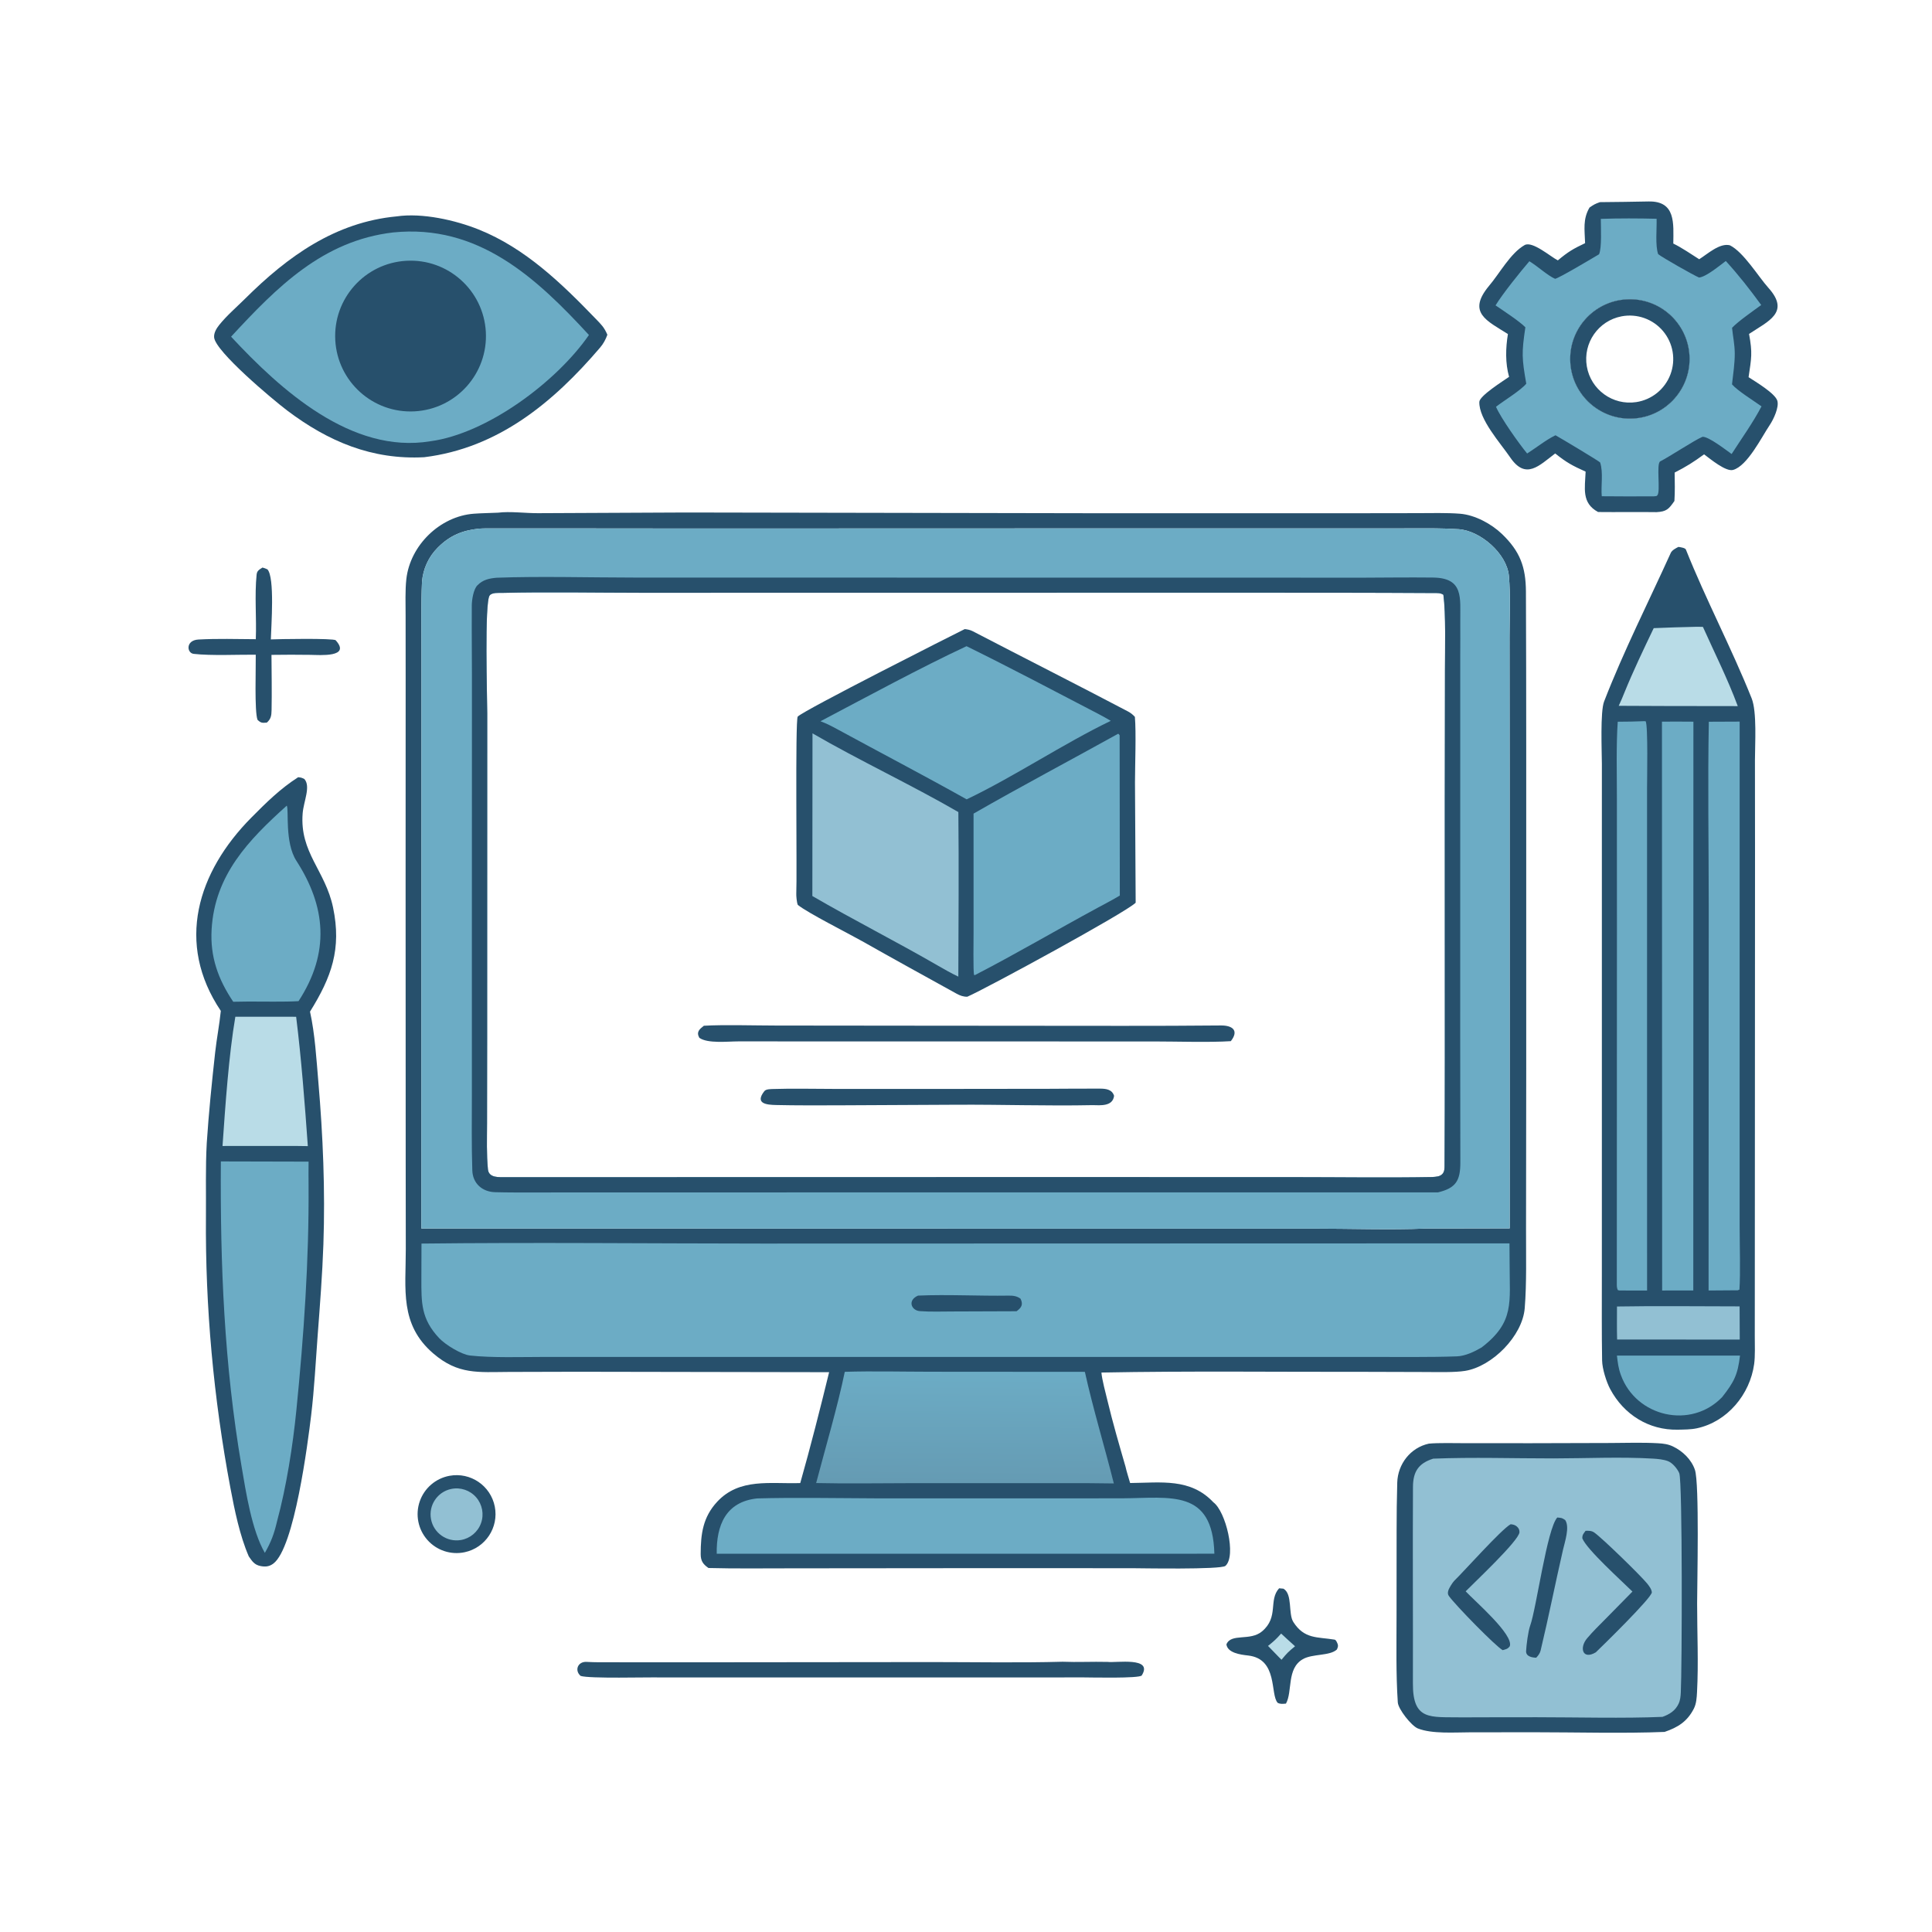
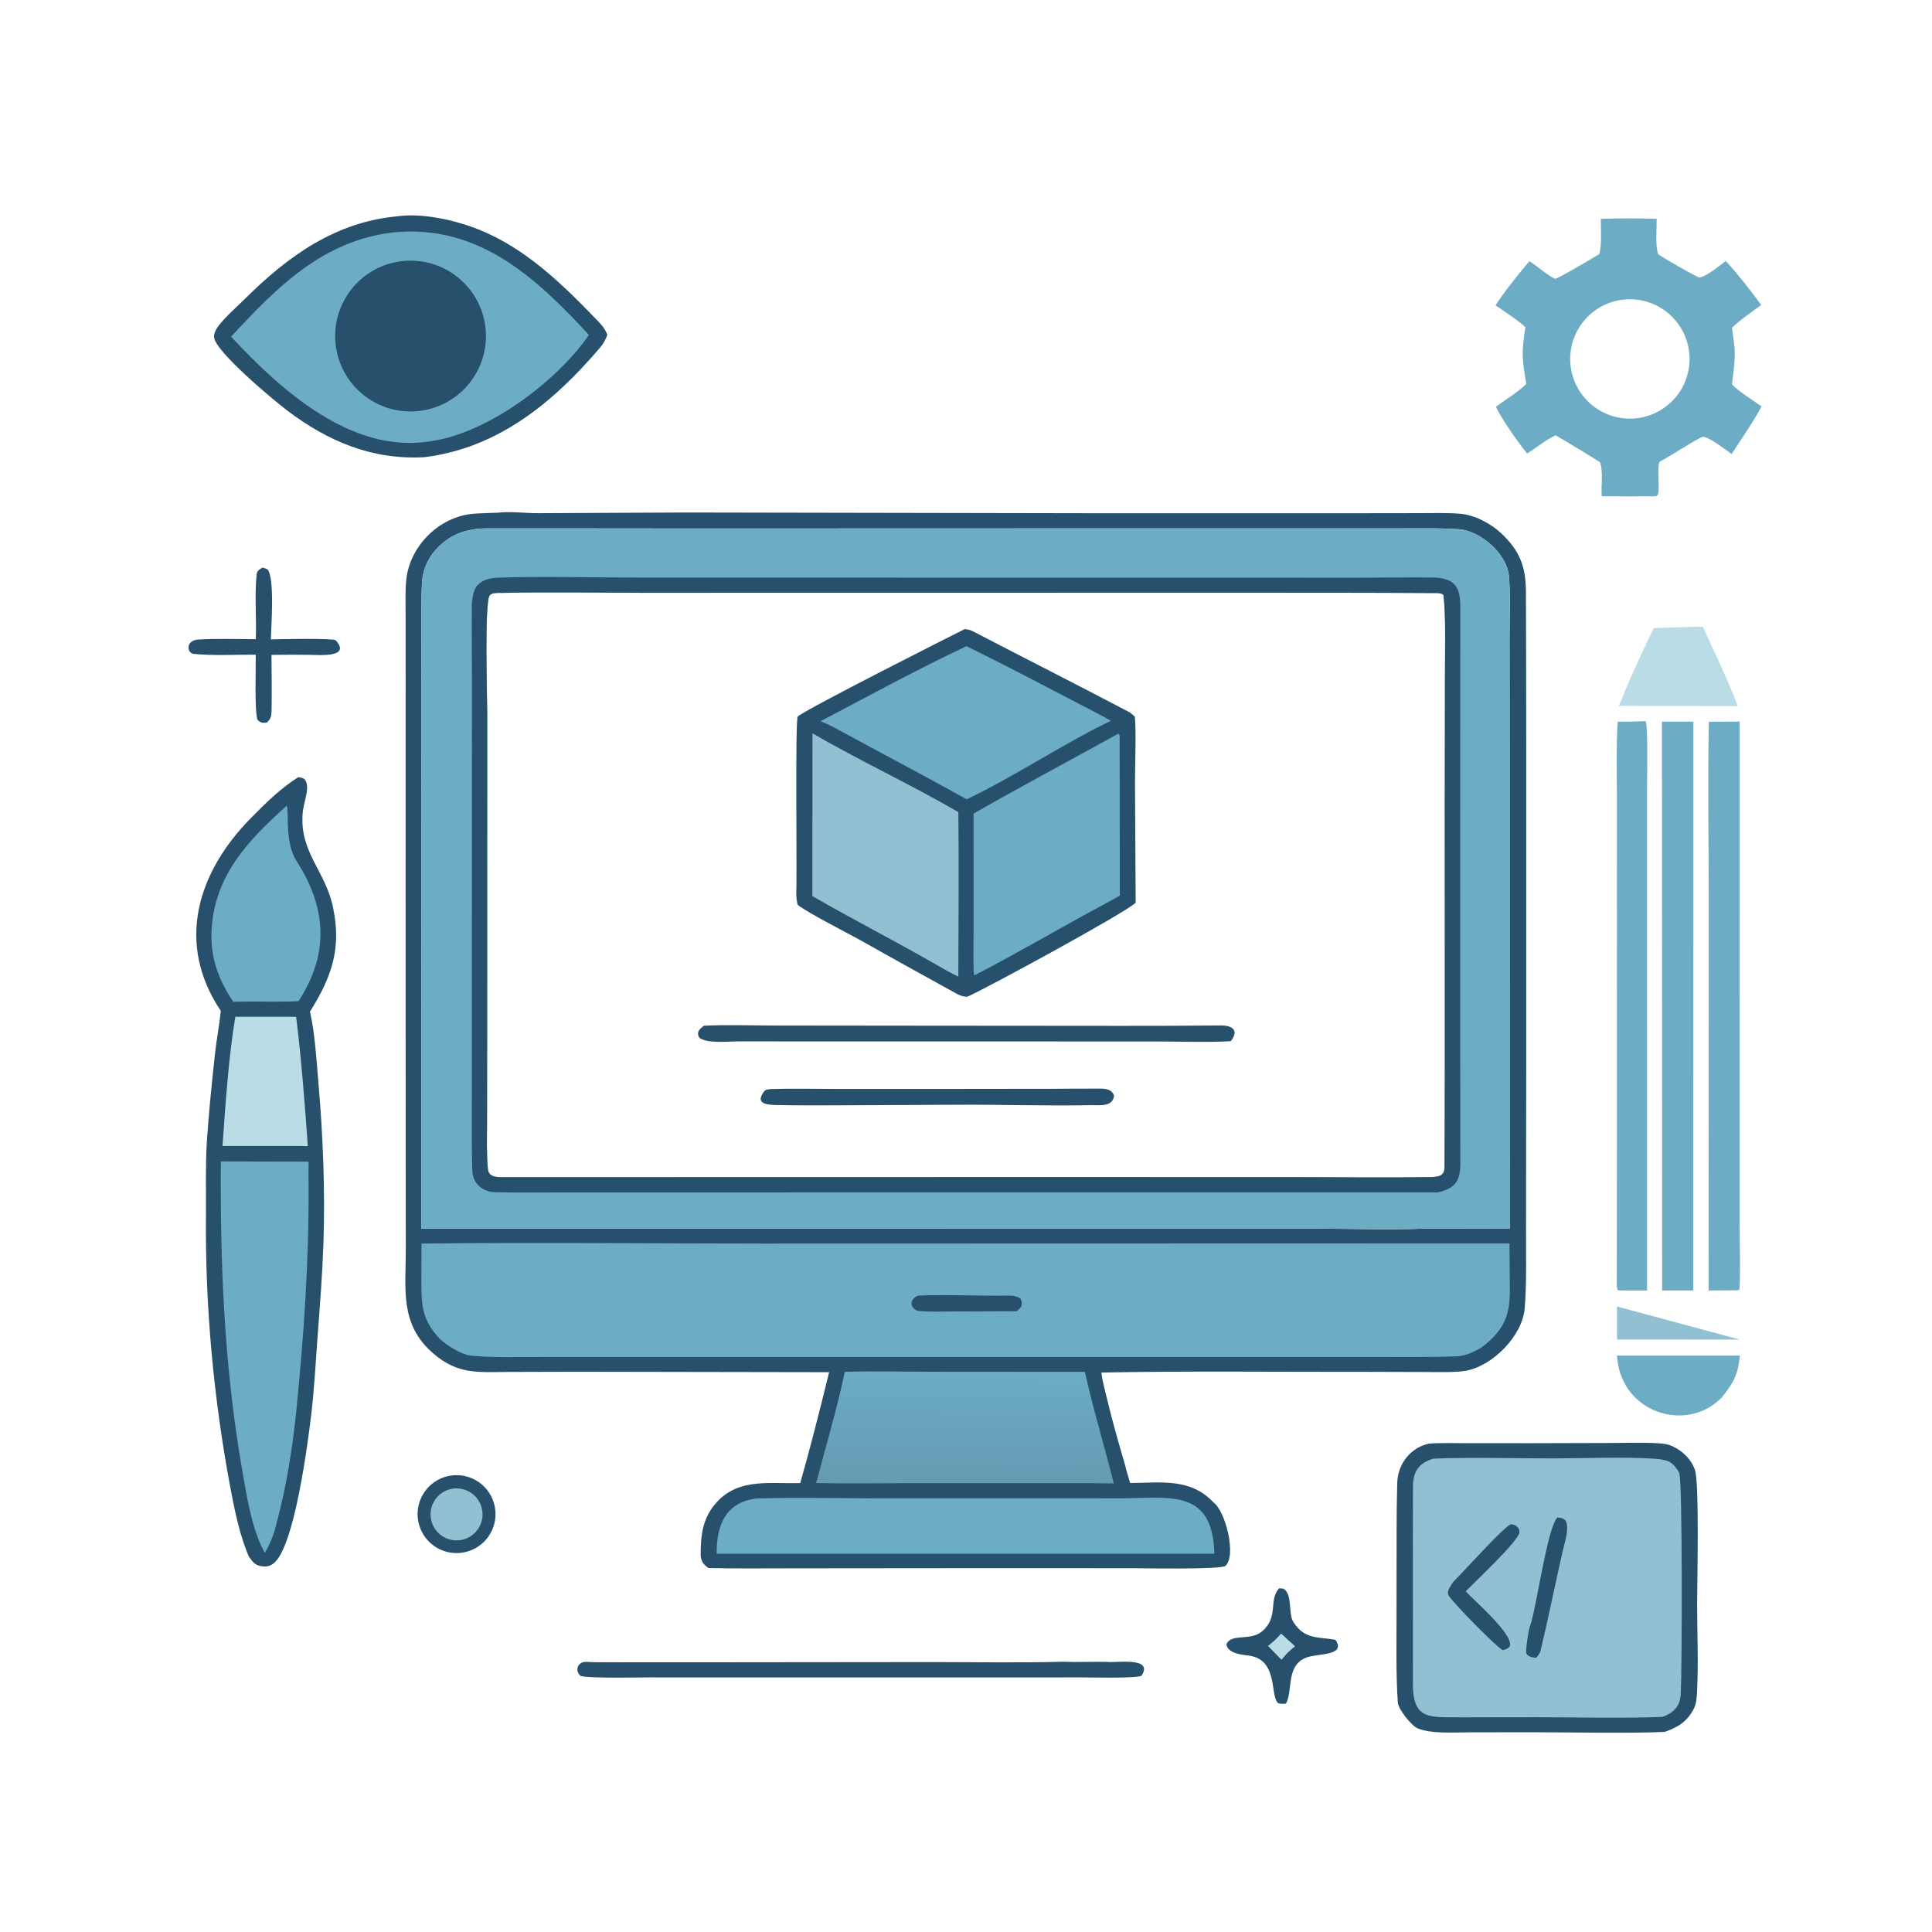
<svg xmlns="http://www.w3.org/2000/svg" width="1024" height="1024" viewBox="0 0 1024 1024">
  <path fill="#27506C" d="M263.988 271.731C270.241 270.917 278.82 272.055 285.267 271.997L363.718 271.633L581.198 272.028L712.047 272.036L751.131 271.98C758.25 271.968 766.967 271.736 773.839 272.285C781.744 272.917 790.491 277.644 796.13 283.073C805.644 292.233 808.697 300.515 808.772 313.471C808.93 340.618 808.883 367.806 808.929 394.925L808.932 566.102L808.83 651.445C808.794 664.832 809.203 680.298 808.134 693.39C806.93 708.118 790.89 724.281 776.514 726.599C771.065 727.477 761.692 727.22 755.79 727.197L724.331 727.105C677.96 727.183 630.008 726.593 583.779 727.473C584.059 731.172 586.026 738.363 586.942 742.199C589.755 753.987 593.187 765.741 596.557 777.388C596.971 779.442 598.367 783.836 598.988 786.03C615.405 785.888 630.899 783.293 643.118 796.248C649.696 801.08 655.408 824.675 649.515 829.939C647.187 832.019 604.299 831.182 599.949 831.18L517.146 831.158L419.742 831.246C405.09 831.218 390.154 831.475 375.519 831.077C372.629 829.087 371.373 827.346 371.378 823.655C371.395 812.973 372.571 804.119 380.092 795.991C391.944 783.183 408.37 786.59 424.145 786.056C429.488 767.285 434.811 746.299 439.449 727.289L305.837 727.059L269.667 727.155C253.503 727.224 242.847 728.726 229.625 717.343C211.727 701.934 215.093 683.366 215.078 662.161L215.026 615.037L214.977 468.024L215.006 360.684L214.983 326.54C214.983 320.298 214.696 312.941 215.371 306.925C217.377 289.057 233.171 273.605 251.167 272.275C255.395 271.963 259.739 271.935 263.988 271.731ZM223.329 651.136L567.018 651.209L695.675 651.2C714.149 651.168 737.503 651.952 755.535 651.155L800.157 651.066L800.127 406.399L800.076 337.455C800.077 327.237 800.653 315.229 799.742 305.225C798.67 293.454 784.652 281.245 773.039 280.477C764.92 279.94 757.02 280.015 748.998 280.042L714.051 280.056L593.814 280.055L369.986 280.12C332.512 280.111 294.974 280.018 257.495 280.053C256.337 280.054 254.969 280.136 253.799 280.193C245.031 281.118 238.394 283.863 232.074 290.19C227.147 295.123 224.232 301.437 223.669 308.402C223.156 320.217 223.378 332.293 223.38 344.149L223.386 415.656L223.329 651.136Z" />
  <path fill="#6CACC5" d="M253.799 280.193C254.969 280.136 256.337 280.054 257.495 280.053C294.974 280.018 332.512 280.111 369.986 280.12L593.814 280.055L714.051 280.056L748.998 280.042C757.02 280.015 764.92 279.94 773.039 280.477C784.652 281.245 798.67 293.454 799.742 305.225C800.653 315.229 800.077 327.237 800.076 337.455L800.127 406.399L800.157 651.066L755.535 651.155C737.503 651.952 714.149 651.168 695.675 651.2L567.018 651.209L223.329 651.136L223.386 415.656L223.38 344.149C223.378 332.293 223.156 320.217 223.669 308.402C224.232 301.437 227.147 295.123 232.074 290.19C238.394 283.863 245.031 281.118 253.799 280.193ZM759.125 623.855C761.126 623.693 763.363 623.691 764.701 621.979C765.682 620.724 765.625 619.034 765.634 617.512C765.748 598.555 765.75 579.564 765.78 560.605L765.754 424.734L765.856 355.213C765.855 344.35 766.391 325.511 765.026 315.25C763.49 314.193 761.822 314.346 759.923 314.335C725.859 314.13 691.773 314.143 657.708 314.141L479.263 314.157L340.261 314.184C316.597 314.177 289.785 313.664 266.328 314.247C264.435 314.286 260.832 313.936 259.534 315.594C256.73 319.176 258.234 369.865 258.248 378.061L258.209 549.813L258.144 595.504C258.122 603.552 257.837 611.789 258.618 619.784C259.077 624.491 264.723 623.906 268.095 623.935L541.715 623.88L684.634 623.899C709.197 623.902 734.697 624.284 759.125 623.855Z" />
  <path fill="#27506C" d="M263.212 306.209C285.752 305.362 312.866 306.119 335.727 306.122L484.153 306.151L658.776 306.153L720.058 306.198C733.183 306.159 746.338 305.97 759.49 306.116C775.958 306.299 773.877 316.938 773.98 329.34C774.029 335.289 773.969 341.424 773.963 347.377L773.959 404.482L773.94 549.554C773.927 571.743 774.005 593.931 774.016 616.119C774.02 625.709 771.71 629.705 762.142 631.987L427.203 631.998L318.293 632.007L282.644 632.033C275.881 632.035 269.172 632.071 262.408 631.887C255.659 631.705 250.562 627.297 250.333 620.351C249.891 606.913 250.097 593.389 250.106 579.928L250.101 500.381L250.138 370.622C250.201 354.076 249.956 337.428 250.061 320.887C250.08 317.98 250.93 312.394 253.004 310.266C255.97 307.223 259.29 306.57 263.212 306.209ZM759.125 623.855C761.126 623.693 763.363 623.691 764.701 621.979C765.682 620.724 765.625 619.034 765.634 617.512C765.748 598.555 765.75 579.564 765.78 560.605L765.754 424.734L765.856 355.213C765.855 344.35 766.391 325.511 765.026 315.25C763.49 314.193 761.822 314.346 759.923 314.335C725.859 314.13 691.773 314.143 657.708 314.141L479.263 314.157L340.261 314.184C316.597 314.177 289.785 313.664 266.328 314.247C264.435 314.286 260.832 313.936 259.534 315.594C256.73 319.176 258.234 369.865 258.248 378.061L258.209 549.813L258.144 595.504C258.122 603.552 257.837 611.789 258.618 619.784C259.077 624.491 264.723 623.906 268.095 623.935L541.715 623.88L684.634 623.899C709.197 623.902 734.697 624.284 759.125 623.855Z" />
  <path fill="#27506C" d="M511.328 333.43C512.749 333.556 514.281 333.887 515.557 334.551C542.949 348.795 570.519 362.709 597.845 377.078C599.277 377.831 600.421 378.754 601.514 379.947C602.234 388.18 601.588 405.601 601.567 414.614L601.927 478.458C596.826 483.611 522.707 523.934 512.711 528.278C510.645 528.346 508.813 527.671 507.029 526.687C490.541 517.593 473.315 508.097 457.006 498.874C449.646 494.712 427.954 483.787 422.843 479.602C422.259 478.23 421.99 474.71 422.05 473.585C422.506 464.991 421.4 381.287 422.815 379.811C426.097 376.386 505.629 336.247 511.328 333.43Z" />
  <path fill="#92C0D3" d="M430.639 388.698C455.161 402.933 483.044 415.984 507.952 430.41C508.255 459.196 508.036 488.837 507.931 517.632C504.351 515.944 500.56 513.799 497.123 511.808C475.23 499.131 452.414 487.62 430.565 474.914L430.639 388.698Z" />
  <path fill="#6CACC5" d="M592.613 388.919L592.905 389.036C593.081 389.262 593.256 389.487 593.431 389.712C593.445 413.218 593.476 452.787 593.525 474.652C589.868 476.872 585.859 478.931 582.079 480.975C560.298 492.749 538.755 505.449 516.758 516.805L516.262 516.749C515.753 514.925 516.008 497.309 516.008 494.086L516.004 431.232C541.191 416.767 567.173 403.036 592.613 388.919Z" />
  <path fill="#6CACC5" d="M512.287 342.495C535.723 354.016 558.811 366.251 581.978 378.3C584.268 379.491 586.517 380.749 588.743 382.056C563.937 393.987 537.258 411.807 512.351 423.669C489.675 410.969 466.564 398.902 443.732 386.472C440.798 384.875 438.008 383.442 434.87 382.279C458.876 369.637 487.943 353.86 512.287 342.495Z" />
  <path fill="#27506C" d="M373.063 543.668C383.48 543.042 400.691 543.557 411.448 543.56L488.287 543.638L595.026 543.721C612.359 543.705 629.712 543.711 647.046 543.518C653.156 543.45 656.847 546.114 652.362 551.837C641.231 552.574 623.31 551.993 611.577 551.993L530.846 551.989L425.229 551.967L391.34 551.959C385.651 551.963 375.068 553.209 370.659 550.064C368.962 546.959 370.654 545.559 373.063 543.668Z" />
  <path fill="#27506C" d="M409.962 577.19C419.977 576.852 431.75 577.148 441.869 577.145L504.857 577.147L556.216 577.086C565.164 577.054 574.12 576.952 583.065 576.995C586.213 577.01 589.433 577.424 590.487 580.801C589.782 586.555 583.229 585.817 579.036 585.745C555.01 586.248 530.743 585.382 506.702 585.533L443.856 585.844C432.986 585.855 422.196 585.939 411.258 585.682C406.463 585.57 399.859 585.028 405.127 578.326C406.034 577.172 408.527 577.25 409.962 577.19Z" />
  <path fill="#6CACC5" d="M223.397 659.121C283.067 658.434 344.214 659.089 404 659.116L800.053 659.013C800.101 662.624 800.142 666.324 800.132 669.935C800.079 690.234 802.905 700.675 785.285 714.175C781.451 716.424 776.625 718.737 772.175 718.897C757.448 719.427 742.293 719.16 727.546 719.207L627.321 719.191L288.618 719.2C276.862 719.204 260.781 719.748 249.135 718.452C244.578 717.945 236.108 712.805 232.738 709.216C223.137 698.988 223.321 690.492 223.338 677.557L223.397 659.121Z" />
  <path fill="#27506C" d="M486.583 686.698C502.172 686.009 518.929 686.963 534.637 686.709C536.949 686.672 538.997 686.933 540.889 688.328C542.418 691.378 541.446 693.088 538.793 694.986L505.056 695.107C499.43 695.119 493.04 695.349 487.503 694.921C483.04 694.576 480.821 689.197 486.583 686.698Z" />
  <defs>
    <linearGradient id="gradient_0" gradientUnits="userSpaceOnUse" x1="511.693" y1="727.102" x2="511.243" y2="785.598">
      <stop offset="0" stop-color="#6CACC5" />
      <stop offset="1" stop-color="#659BB3" />
    </linearGradient>
  </defs>
  <path fill="url(#gradient_0)" d="M447.751 727.096C462.061 726.627 478.986 727.044 493.571 727.05L575.006 727.109C579.276 746.447 585.478 766.84 590.357 786.257L576.625 786.108L482.27 786.108C466.06 786.121 448.685 786.42 432.576 786.045C437.39 767.709 444.029 745.269 447.751 727.096Z" />
  <path fill="#6CACC5" d="M401.4 794.189C421.08 793.639 443.642 794.088 463.465 794.148L549.481 794.173L594.893 794.136C620.468 793.994 642.691 789.035 643.647 823.487L624.125 823.517L379.877 823.506C379.657 808.504 384.608 795.922 401.4 794.189Z" />
-   <path fill="#27506C" d="M889.602 289.871C890.588 290.009 893.194 290.369 893.55 291.261C904.18 317.89 917.75 343.473 928.406 370.12C931.287 377.325 930.155 394.403 930.16 402.88L930.2 452.656L930.131 600.559L930.086 683.571L930.072 708.341C930.062 712.735 930.327 718.704 929.735 722.999C927.525 739.043 915.535 753.553 899.432 757.012C896.128 757.722 892.551 757.689 889.173 757.765C873.891 758.046 860.699 749.785 853.472 736.308C851.41 732.462 849.222 725.463 849.15 721.115C848.904 706.386 849.01 691.605 849.014 676.865L849.023 591.649L849.024 437.254L849.028 404.925C848.994 397.983 848.108 377.215 850.203 371.81C860.565 345.069 873.72 319.138 885.56 293.015C886.202 291.599 888.287 290.54 889.602 289.871Z" />
  <path fill="#6CACC5" d="M880.872 382.485C886.37 382.409 892.028 382.487 897.54 382.504L897.478 683.983L880.969 683.992L880.872 382.485Z" />
  <path fill="#6CACC5" d="M905.717 382.535L922.061 382.464L922.045 586.417L922.05 650.377C922.056 659.404 922.53 675.032 921.928 683.537L921.016 683.881L905.585 683.99L905.662 480.468C905.671 448.558 905.097 414.352 905.717 382.535Z" />
  <path fill="#6CACC5" d="M871.504 382.236L872.228 382.279C873.555 384.425 872.964 413.1 872.966 418.211L872.967 485.177L872.982 684.01L858.38 683.985L857.528 683.806C856.825 682.551 856.959 681.307 856.947 679.837L857.01 490.945L856.987 422.786C856.987 410.308 856.583 394.689 857.433 382.53C862.262 382.534 866.689 382.423 871.504 382.236Z" />
  <path fill="#B9DCE7" d="M898.515 332.226C899.638 332.17 901.406 332.246 902.582 332.263C908.863 346.278 915.695 359.789 921.049 374.254L883.125 374.201L857.953 374.098C859.05 371.835 859.994 369.489 860.942 367.16C865.672 355.533 871.083 344.252 876.503 332.932C883.866 332.593 891.146 332.405 898.515 332.226Z" />
  <path fill="#6CACC5" d="M857.004 718.504L922.236 718.487C921.058 728.646 919.056 732.52 912.778 740.491C896.238 757.717 867.143 751.002 859.098 728.791C857.757 725.09 857.469 722.385 857.004 718.504Z" />
-   <path fill="#92C0D3" d="M857.035 692.472C878.301 692.093 900.682 692.416 922.029 692.41L922.102 709.997L857.1 709.974C856.94 704.345 857.047 698.145 857.035 692.472Z" />
+   <path fill="#92C0D3" d="M857.035 692.472L922.102 709.997L857.1 709.974C856.94 704.345 857.047 698.145 857.035 692.472Z" />
  <path fill="#27506C" d="M757.324 765.158C762.365 764.669 771.23 764.916 776.493 764.916L811.612 764.929L853.476 764.816C861.877 764.777 870.377 764.476 878.762 764.947C881.612 765.108 884.14 765.418 886.748 766.674C891.897 769.152 896.474 773.564 898.338 779.028C900.774 786.163 899.516 839.476 899.51 849.823C899.502 865.387 900.287 881.374 899.457 896.891C899.301 899.805 899.124 902.973 897.777 905.607C894.255 912.492 889.318 915.534 882.269 917.951C861.098 918.839 834.276 918.117 812.668 918.126L779.041 918.165C771.084 918.171 758.961 919.088 751.51 916.122C748.087 914.759 741.106 905.901 740.864 902.32C739.844 887.253 740.202 871.528 740.199 856.333L740.232 811.5C740.247 802.882 740.315 794.432 740.568 785.812C740.856 775.999 747.55 767.28 757.324 765.158Z" />
  <path fill="#92C0D3" d="M759.639 773.116C780.762 772.277 802.174 773.002 823.325 772.984C840.299 772.969 859.378 772.09 876.135 773.097C878.676 773.25 881.74 773.531 884.107 774.454C886.487 775.383 889.08 778.503 890.045 780.824C891.807 785.061 891.501 884.865 890.86 897.011C890.748 899.14 890.598 901.085 889.682 903.039C887.954 906.725 884.883 908.622 881.18 909.969C860.959 910.853 834.959 910.169 814.416 910.17L782.32 910.208C779.711 910.218 777.004 910.281 774.4 910.236C758.135 909.952 748.755 912.167 748.867 892.156C748.957 857.483 748.72 822.792 748.903 788.121C748.946 780.11 751.711 775.617 759.639 773.116Z" />
-   <path fill="#27506C" d="M840.401 811.354C842.103 811.324 843.525 811.259 844.987 812.267C849.114 815.112 869.724 835.198 873.007 839.281C874.023 840.544 875.365 842.266 875.506 843.935C875.732 846.624 849.013 872.704 845.814 875.763C838.797 879.957 836.901 873.373 841.255 868.262C844.297 864.69 847.326 861.727 850.621 858.409L865.233 843.562C859.619 838.006 840.868 821.148 838.66 815.33C838.641 813.408 839.255 812.918 840.401 811.354Z" />
  <path fill="#27506C" d="M800.665 807.881C801.887 807.99 802.968 808.214 803.932 809.05C804.879 809.871 805.39 810.816 805.351 812.083C805.214 816.476 781.002 839.14 776.832 843.436C781.772 848.726 802.423 866.432 800.21 872.551C799.076 874.047 798.279 874.076 796.468 874.622C792.826 872.672 771.551 850.935 767.94 845.92C767.285 845.009 767.318 844.076 767.644 842.983C768.04 841.658 769.948 838.66 770.82 837.811C776.07 832.705 795.763 810.583 800.665 807.881Z" />
  <path fill="#27506C" d="M825.39 804.304C827.6 804.53 827.868 804.443 829.605 805.678C832.074 809.413 829.426 817.068 828.421 821.436C824.34 839.177 820.819 857.053 816.574 874.747C816.191 876.34 815.32 877.46 814.226 878.623C812.213 878.571 808.842 878.058 808.855 875.253C809.013 871.891 809.945 864.606 811.02 861.641C814.325 852.518 819.922 810.337 825.39 804.304Z" />
  <path fill="#27506C" d="M158.031 411.943C159.783 412.154 159.706 412.136 161.309 412.878C164.84 416.821 160.916 424.693 160.411 431.126C158.78 451.908 172.402 461.308 176.529 480.99C181.141 502.985 175.664 517.957 164.313 536.184C166.953 548.125 167.692 561.298 168.74 573.489C171.192 601.988 172.398 630.885 171.406 659.495C170.847 675.612 169.588 691.682 168.371 707.756C167.299 721.918 166.608 736.071 164.91 750.186C163.205 764.348 156.082 820.501 144.827 828.773C142.664 830.363 140.623 830.542 138.033 830.022C134.827 829.377 133.64 827.48 131.857 824.91C127.109 813.999 124.325 800.391 122.106 788.566C113.219 741.203 108.752 692.851 109.154 644.655C109.262 631.726 108.867 618.744 109.587 605.821C110.635 589.848 112.278 573.695 114.041 557.78C114.856 550.426 116.297 543.151 117.037 535.791C92.948 499.977 104.601 462.225 133.222 433.339C141.091 425.396 148.521 418.041 158.031 411.943Z" />
  <path fill="#6CACC5" d="M117.058 615.578L163.553 615.688C163.496 619.831 163.519 624.045 163.547 628.19C163.815 667.993 161.037 707.851 157.085 747.444C155.207 766.258 151.778 788.131 146.83 806.38C145.319 812.879 143.671 817.345 140.369 823.058C133.447 811.086 130.366 790.913 128.027 777.184C118.781 722.923 116.694 670.378 117.058 615.578Z" />
  <path fill="#6CACC5" d="M151.996 427.001C153.219 429.146 150.811 446.499 157.076 456.216C172.629 480.336 175.122 504.693 158.23 530.633C150.35 531.086 139.773 530.804 131.75 530.839L123.619 530.955C115.598 519.013 111.328 507.123 112.157 492.649C113.814 463.708 131.756 445.206 151.996 427.001Z" />
  <path fill="#B9DCE7" d="M124.74 538.885L156.961 538.912C159.714 561.035 161.574 585.198 163.154 607.465L156.022 607.369L117.943 607.397C119.413 586.361 121.202 559.612 124.74 538.885Z" />
-   <path fill="#27506C" d="M847.982 107.142C856.513 107.067 865.245 106.959 873.764 106.78C888.302 106.476 886.969 118.521 886.882 129.089C891.125 131.127 896.532 134.799 900.614 137.405C905.042 134.623 911.442 128.67 916.868 130.007C924.151 133.613 931.944 146.613 937.256 152.515C949.061 165.632 937.084 170.267 927.033 176.993C928.912 187.175 928.293 189.703 926.784 199.913C930.474 202.33 940.97 208.532 942.05 212.479C942.97 215.844 940.133 222.091 937.962 225.325C933.616 231.799 926.177 246.943 918.569 249.07C914.746 250.139 906.545 243.296 903.203 240.808C897.455 244.997 893.932 247.226 887.598 250.472C887.668 255.52 887.81 260.494 887.473 265.536C884.493 269.833 883.3 271.156 877.994 271.447C867.687 271.304 857.347 271.494 847.02 271.38C838.128 266.574 840.078 258.73 840.413 249.976C833.276 246.748 830.42 245.219 824.279 240.345C815.792 246.757 808.697 254.596 800.416 242.407C795.433 235.072 783.764 222.242 784.078 213.008C784.188 209.771 796.592 202.013 799.841 199.737C797.785 192.418 798.01 184.489 799.228 177.046C788.094 169.995 777.458 165.697 789.182 151.557C794.798 144.969 800.569 134.163 808.069 129.903C812.186 127.565 821.953 136.161 825.693 137.999C831.165 133.439 833.724 131.914 840.131 128.883C839.9 121.682 838.863 116.194 842.479 109.996C844.835 108.395 845.314 108.097 847.982 107.142ZM865.749 221.825C883.173 220.789 896.464 205.835 895.45 188.411C894.436 170.986 879.5 157.676 862.073 158.668C844.616 159.662 831.277 174.631 832.293 192.087C833.309 209.543 848.295 222.863 865.749 221.825Z" />
  <path fill="#6CACC5" d="M848.466 116.013C857.468 115.664 869.039 115.72 878.036 115.954C878.195 121.284 877.245 130.14 878.862 134.719C881.628 136.81 897.458 145.795 900.53 147.1C904.274 146.749 911.31 140.861 914.71 138.336C921.665 145.967 927.422 153.353 933.487 161.664C929.147 164.844 921.415 170.19 918.026 173.737C918.471 178.269 919.427 182.538 919.456 187.26C919.489 192.768 918.591 198.211 918 203.71C920.831 207.038 929.553 212.46 933.644 215.378C929.101 224.034 923.122 232.353 917.796 240.64C914.629 238.392 905.572 231.314 902.364 231.511C898.031 233.331 884.835 242.067 879.971 244.532C877.74 245.662 880.198 260.36 878.479 262.457C877.923 263.135 877.914 262.86 876.625 263.06C867.387 263.155 858.197 263.087 848.961 263.024C848.466 257.294 849.849 250.608 848.115 245.126C847.966 244.656 826.782 231.956 824.439 230.702C819.311 233.197 814.332 237.252 809.412 240.367C805.083 235.112 795.495 221.612 792.906 215.606C797.141 212.297 805.96 206.99 808.954 203.361C806.605 189.907 806.448 187.104 808.479 173.471C805.443 170.327 796.7 164.609 792.669 161.857C796.583 155.493 805.709 144.171 810.598 138.465C814.946 141.074 820.164 145.991 824.22 147.773C826.071 147.571 844.927 136.342 847.534 134.75C849.058 131.393 848.473 120.484 848.466 116.013ZM865.749 221.825C883.173 220.789 896.464 205.835 895.45 188.411C894.436 170.986 879.5 157.676 862.073 158.668C844.616 159.662 831.277 174.631 832.293 192.087C833.309 209.543 848.295 222.863 865.749 221.825Z" />
-   <path fill="#27506C" d="M862.073 158.668C879.5 157.676 894.436 170.986 895.45 188.411C896.464 205.835 883.173 220.789 865.749 221.825C848.295 222.863 833.309 209.543 832.293 192.087C831.277 174.631 844.616 159.662 862.073 158.668ZM867.243 213.123C875.489 211.873 882.416 206.268 885.362 198.467C888.308 190.665 886.813 181.881 881.452 175.492C876.091 169.104 867.699 166.108 859.505 167.655C847.147 169.988 838.936 181.791 841.046 194.189C843.156 206.587 854.809 215.009 867.243 213.123Z" />
  <path fill="#27506C" d="M210.237 114.688C223.824 112.699 241.381 116.696 253.763 121.663C278.419 131.552 297.669 150.218 315.78 169.003C318.691 172.022 320.172 173.383 321.923 177.407C321.003 179.976 319.81 182.186 318.03 184.271C293.217 213.318 264.043 237.505 224.866 242.329C197.225 243.818 173.929 234.003 152.137 217.52C144.584 211.807 114.175 186.323 113.491 178.843C113.271 176.447 114.742 174.055 116.175 172.257C120.131 167.294 125.455 162.733 129.987 158.233C152.542 135.837 177.65 117.757 210.237 114.688Z" />
  <path fill="#6CACC5" d="M208.361 123.199C253.328 118.641 283.99 146.938 312.151 177.553C294.822 202.599 257.95 229.881 228.118 233.867C186.318 240.798 148.647 206.572 122.476 178.452C146.816 152.118 171.119 127.551 208.361 123.199Z" />
  <path fill="#27506C" d="M215.316 138.225C237.377 136.96 256.276 153.839 257.503 175.901C258.729 197.964 241.818 216.834 219.753 218.022C197.743 219.207 178.929 202.346 177.706 180.338C176.482 158.33 193.31 139.487 215.316 138.225Z" />
  <path fill="#27506C" d="M563.192 880.753C571.116 881.08 578.753 880.641 587.047 880.84C591.498 881.442 611.425 877.995 605.159 888.006C604.092 889.712 577.497 889.054 574.392 889.06L517.636 889.087L350.59 889.084C343.359 888.882 312.264 889.81 307.729 888.259C304.362 885.312 306.264 880.566 310.908 880.836C315.375 881.095 319.979 881.041 324.461 881.033L365.646 881.06L493.815 880.933C516.405 880.937 540.714 881.381 563.192 880.753Z" />
  <path fill="#27506C" d="M238.26 782.202C249.376 780.162 260.067 787.437 262.249 798.526C264.431 809.616 257.292 820.398 246.231 822.721C238.95 824.25 231.409 821.743 226.492 816.16C221.574 810.577 220.041 802.78 222.477 795.751C224.913 788.721 230.942 783.545 238.26 782.202Z" />
  <path fill="#92C0D3" d="M239.192 789.168C244.071 788.158 249.115 789.862 252.382 793.623C255.649 797.385 256.631 802.618 254.949 807.307C253.267 811.997 249.183 815.413 244.27 816.241C236.867 817.488 229.828 812.576 228.444 805.197C227.059 797.818 231.839 790.689 239.192 789.168Z" />
  <path fill="#27506C" d="M139.128 300.811C140.346 301.124 140.576 301.279 141.75 301.781C145.692 306.093 143.749 331.666 143.555 338.903C146.564 338.725 176.872 338.185 177.935 339.368C186.197 348.565 169.454 347.161 164.574 347.084C157.948 346.979 150.489 346.996 143.888 347.093C143.955 356.769 144.127 366.731 143.942 376.407C143.885 379.379 143.562 381.113 141.427 382.996C138.97 383.196 138.324 383.267 136.495 381.522C134.811 377.172 135.669 353.586 135.556 347.002C126.228 346.919 112.078 347.621 102.66 346.565C98.965 346.151 98.274 339.335 105.196 338.956C115.242 338.407 125.448 338.727 135.579 338.785C136.025 327.547 134.878 315.613 136.013 304.526C136.234 302.366 137.51 301.898 139.128 300.811Z" />
  <path fill="#27506C" d="M677.958 841.826L680.25 842.035C685.201 844.881 682.684 855.291 685.492 859.686C691.367 868.878 698.213 867.519 707.372 869.045C708.114 869.169 708.596 870.398 708.919 871.194C709.438 872.473 709.026 873.199 708.58 874.264C704.874 877.776 695.646 876.442 690.516 879.399C681.841 884.398 685.172 896.578 681.582 902.952C679.818 903.063 678.803 903.308 677.213 902.552C673.082 898.126 677.553 879.211 661.434 877.442C657.482 877.008 650.661 876.1 650.024 871.565C652.514 865.431 662.565 870.029 668.946 864.628C677.923 857.031 672.188 848.179 677.958 841.826Z" />
  <path fill="#B9DCE7" d="M679.027 865.822C679.115 865.867 685.173 871.551 686.4 872.554C682.955 875.37 682.029 876.275 679.232 879.706C678.754 879.339 673.211 873.477 672.075 872.374C675.258 869.819 676.324 868.861 679.027 865.822Z" />
</svg>